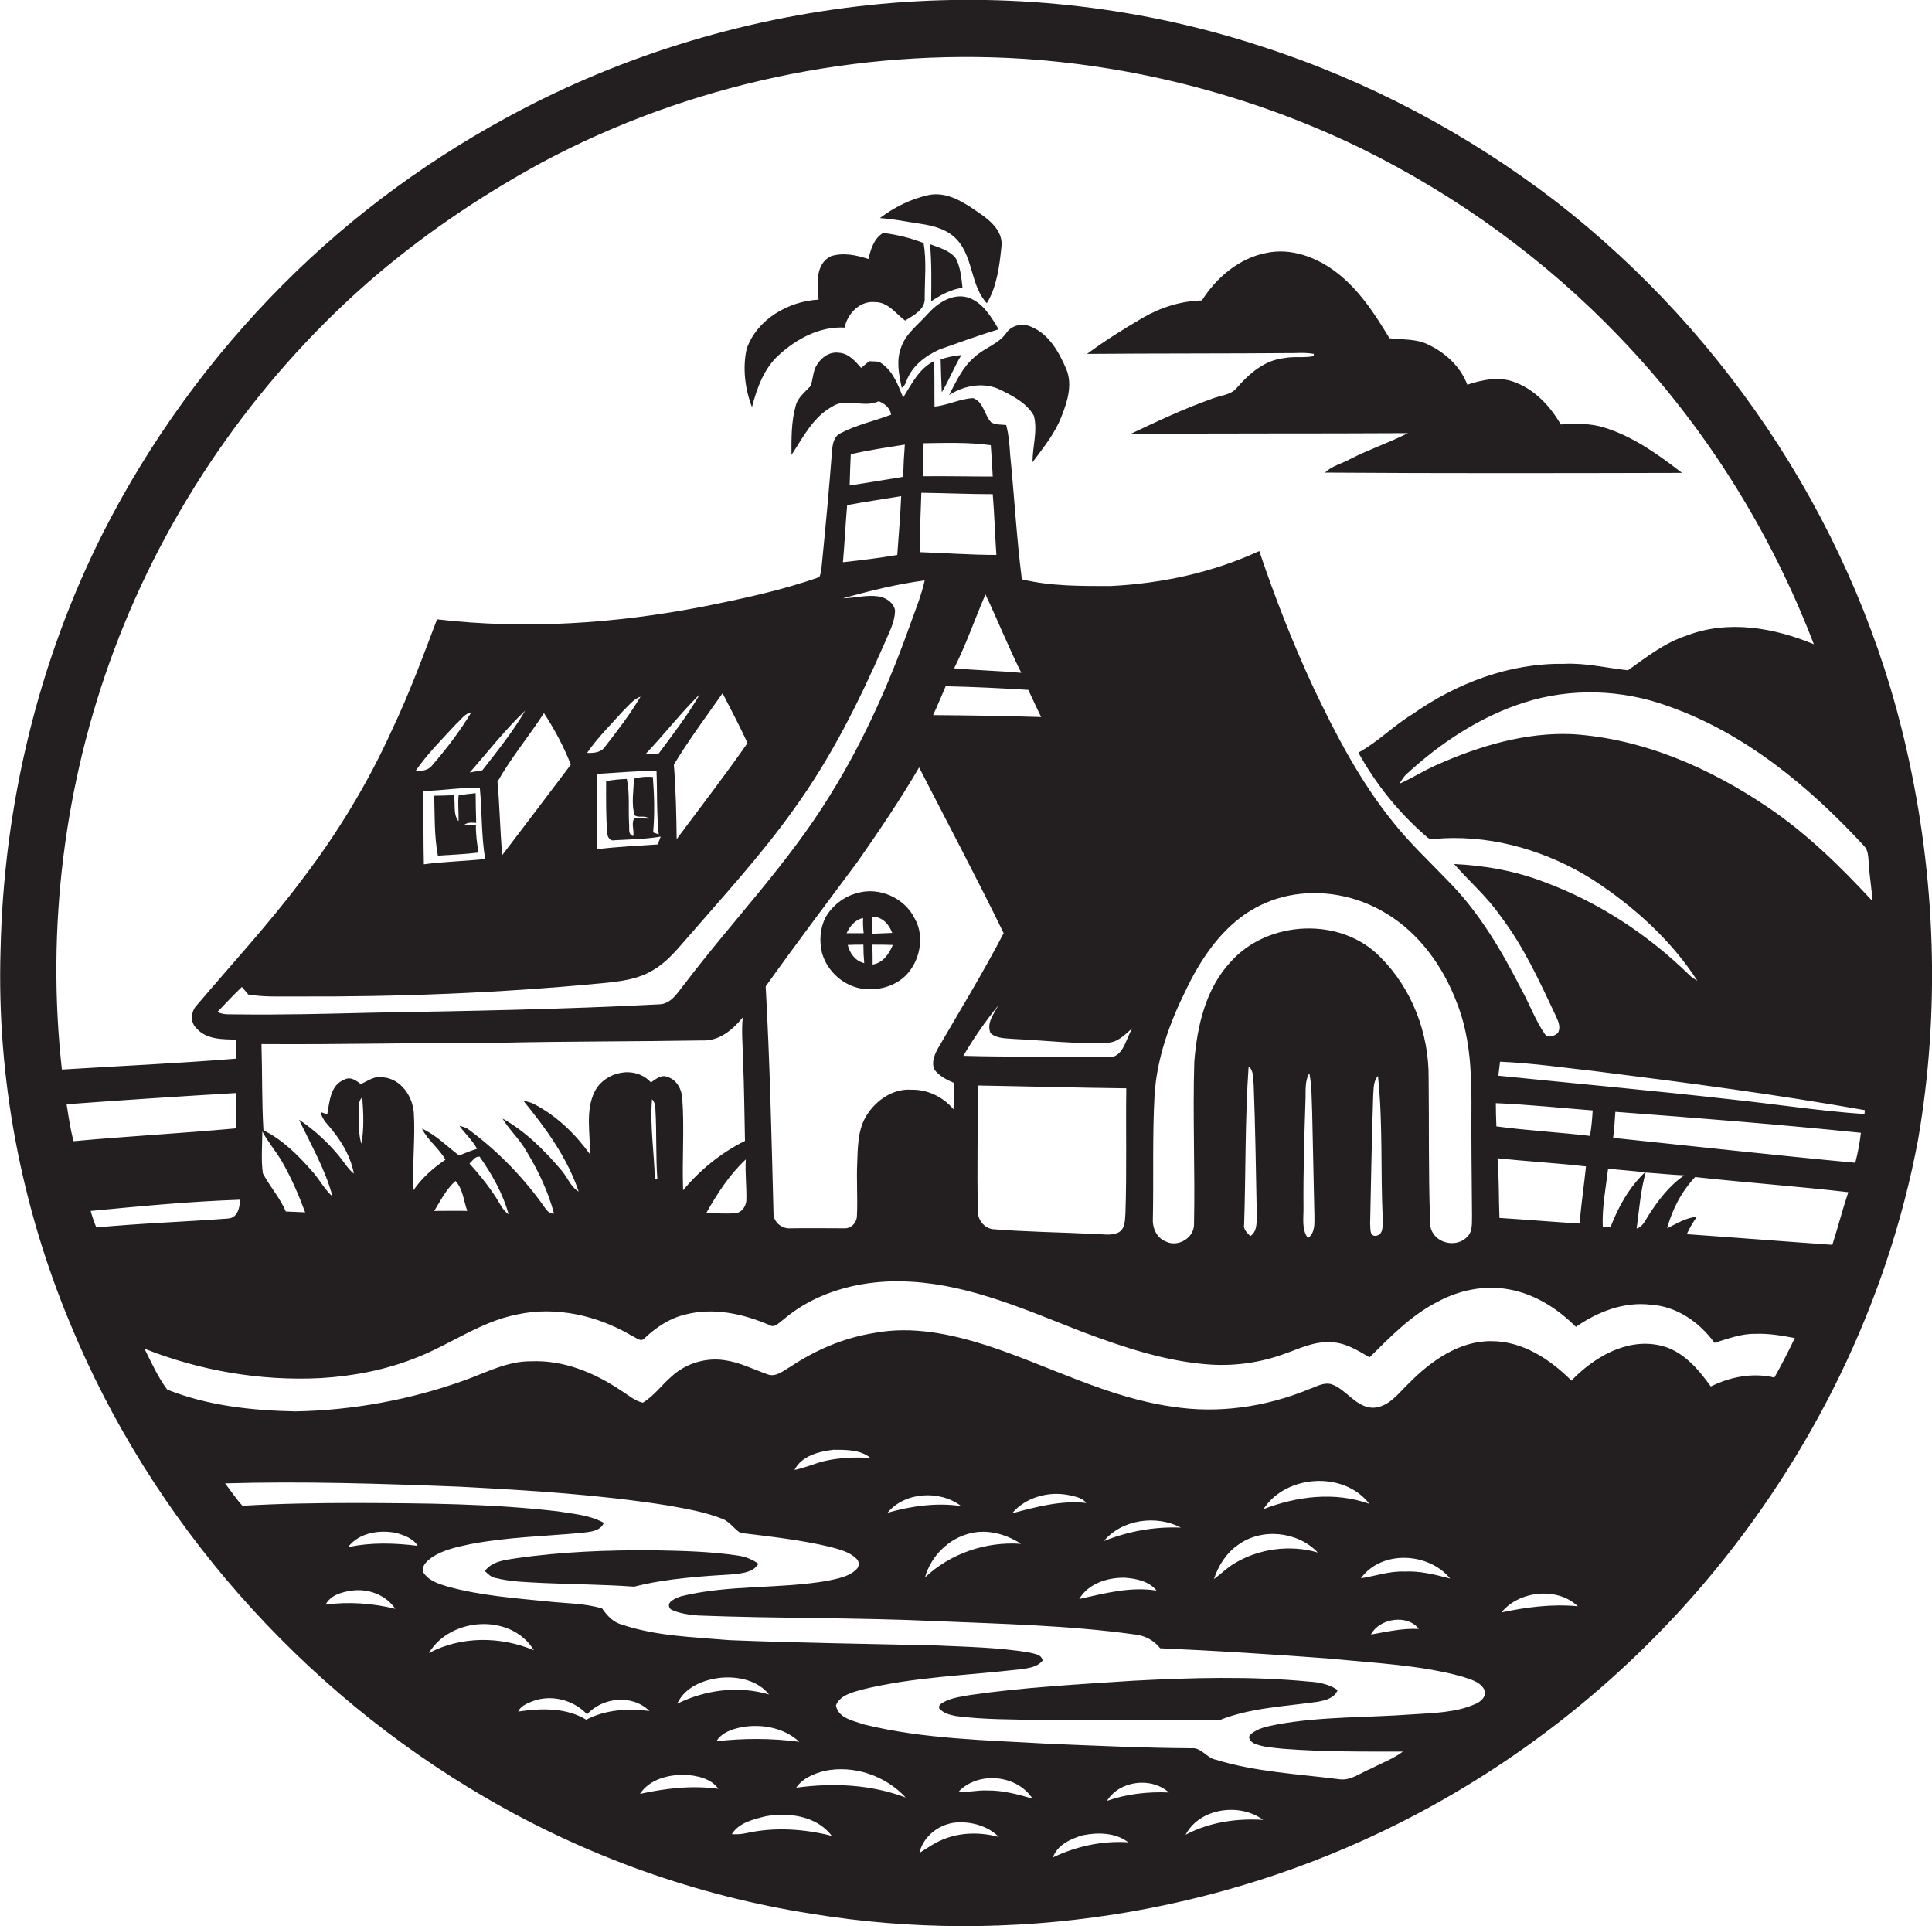
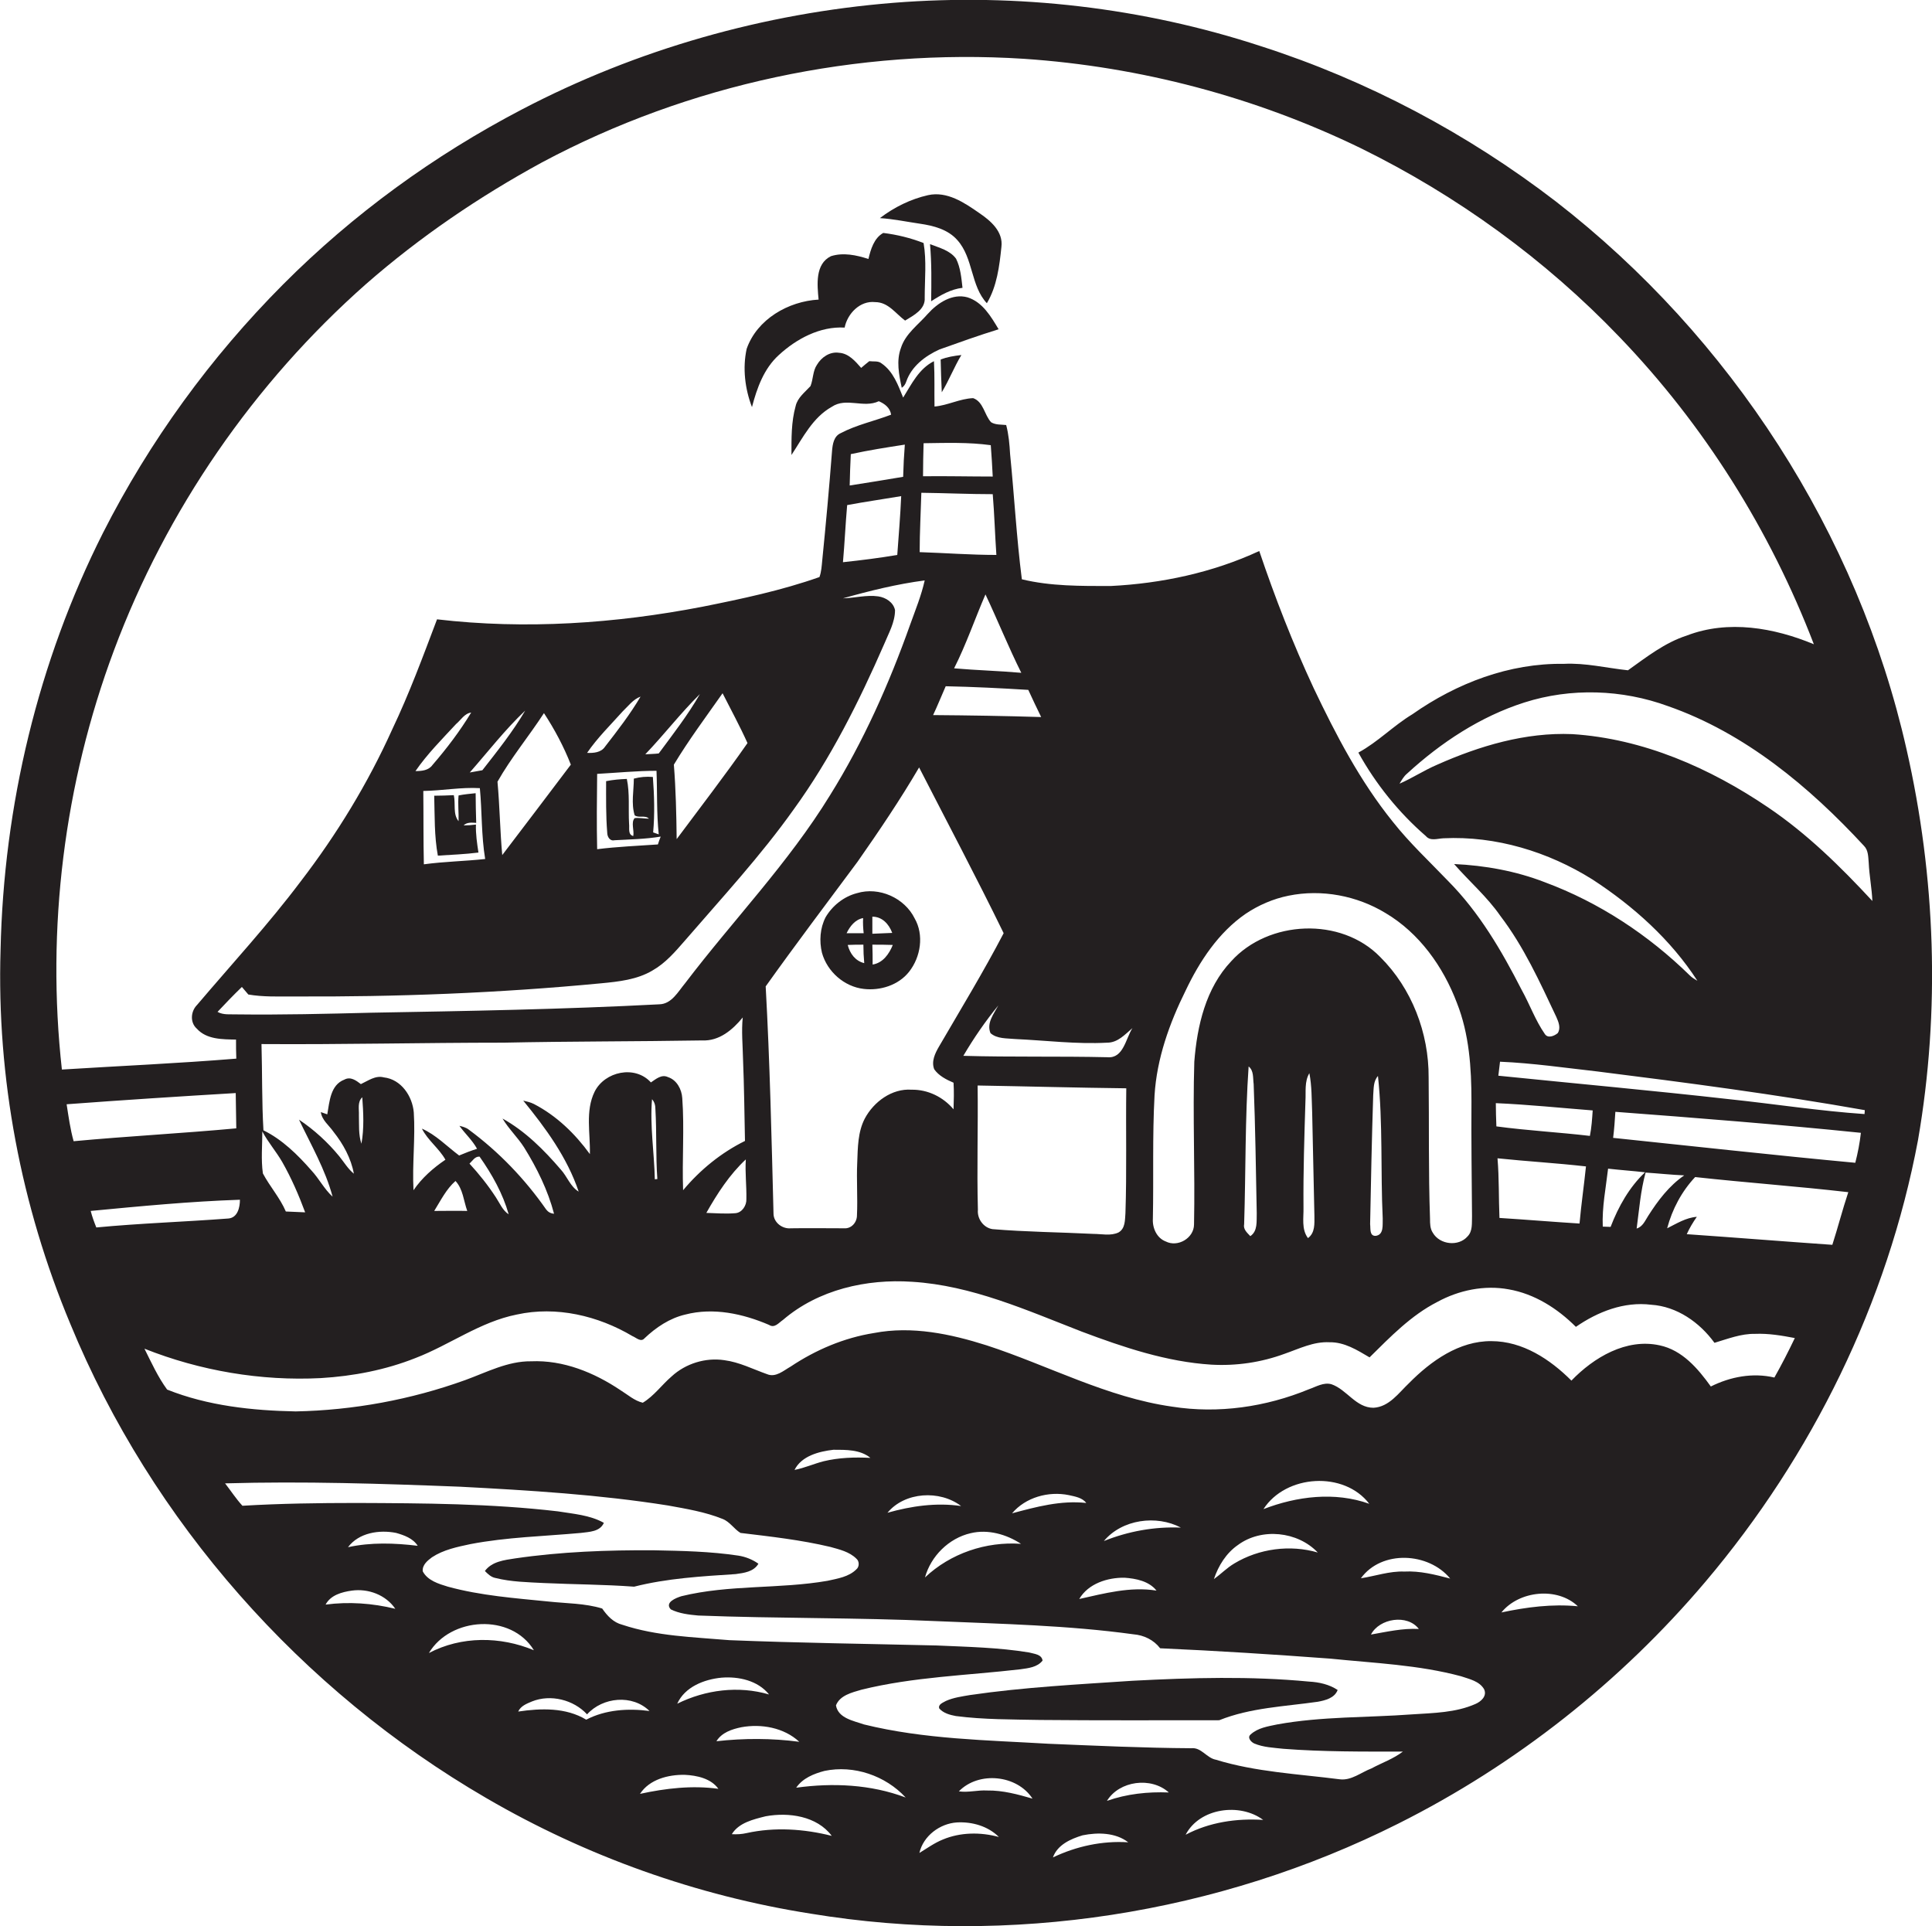
<svg xmlns="http://www.w3.org/2000/svg" version="1.1" id="Layer_1" x="0px" y="0px" viewBox="0 0 690.1 687.9" enable-background="new 0 0 690.1 687.9" xml:space="preserve">
  <g>
    <path fill="#231F20" d="M681,267.6c-17.4-77.1-62.8-147.2-125.2-195.6c-31.6-24.3-67.4-43.3-105.4-55.5   c-42.1-13.8-87-19-131.2-15.5C273,4.7,227.5,17.6,186.4,39.1c-31.4,16.4-60.3,37.4-85.3,62.5c-25.9,26-47.7,56-64.3,88.7   c-23.2,46-35.5,97.5-36.6,149c-1.4,45.6,7.3,91.4,24.9,133.5c29.1,70.7,82.5,131,148.6,169.4c35.7,20.8,75.2,34.9,116,41.3   c71,11.7,145.5,0.1,209.8-32.2c41.9-21,79.4-50.6,109.7-86.4c38.1-45,65-99.7,75.9-157.7C693.1,361,691.4,313.2,681,267.6z    M40.7,232.3c18.7-50.1,50-95.5,90.1-130.9c19.2-16.8,40.4-31.2,62.8-43.4C246,30,306.4,17.2,365.7,21   c41.7,2.8,82.8,13.7,120.3,31.9c34.4,16.9,66,39.8,92.5,67.5c30.2,31.4,53.8,69,69.4,109.7c-14.2-5.9-30.6-8.8-45.4-3.1   c-7.8,2.5-14.4,7.7-21,12.4c-7.6-0.8-15.2-2.7-22.9-2.3c-19.5-0.3-38.3,6.9-54.1,18c-6.8,4.1-12.3,9.9-19.3,13.7   c6.2,11.2,14.4,21.4,24.1,29.8c1.6,1.9,4.1,0.9,6.3,0.8c18.7-0.9,37.4,4.8,53.2,14.7c14.6,9.5,28,21.5,37.5,36.2   c-1-0.6-1.9-1.1-2.7-1.9c-14.8-14.5-32.4-26.1-51.8-33.3c-10.3-4-21.4-6-32.4-6.5c5.4,6.2,11.8,11.7,16.5,18.5   c8.4,11,14.1,23.6,20,36.1c0.8,1.8,1.7,4,0.5,5.8c-1.2,1-3.5,2-4.6,0.3c-3.4-4.9-5.4-10.6-8.3-15.8c-7.1-13.9-15.1-27.6-26.2-38.8   c-6.7-7-13.8-13.6-19.8-21.2c-11.7-14.5-20.3-31-28.3-47.8c-7.4-15.9-13.8-32.3-19.4-48.9c-16.6,7.7-34.9,11.6-53.1,12.5   c-10.6,0-21.4,0.1-31.7-2.4c-1.9-14.8-2.7-29.8-4.2-44.7c-0.2-3.5-0.5-7-1.4-10.4c-1.8-0.2-3.8,0-5.4-1c-2.4-2.6-2.7-7.3-6.4-8.6   c-4.8,0.2-9.1,2.6-13.8,3c-0.1-5.4,0.1-10.8-0.2-16.2c-5.4,2.7-8,8.2-11,13c-1.8-4.4-3.5-9.3-7.7-12.2c-1.2-1-2.9-0.6-4.4-0.8   c-1,0.8-2,1.6-2.9,2.4c-2.1-2.4-4.5-5.2-7.9-5.4c-3.3-0.5-6.3,1.6-7.9,4.3c-1.5,2.2-1.3,5.1-2.3,7.6c-2,2.2-4.6,4.1-5.3,7.1   c-1.6,5.7-1.5,11.6-1.5,17.5c4.1-6.2,7.6-13.4,14.4-17.2c5.2-3.5,11.3,0.6,16.8-2c2.1,0.9,4,2.3,4.4,4.8c-6,2.3-12.3,3.6-18,6.6   c-2.5,1.1-2.9,4-3.1,6.3c-1,13-2.2,26.1-3.5,39.1c-0.2,2-0.3,4.1-1,6c-13.6,4.8-27.8,7.8-41.8,10.6c-31.1,6-63.2,8.2-94.8,4.5   c-5,13.2-9.9,26.5-16,39.3c-8.7,19.3-19.8,37.5-32.7,54.3c-11.5,15.3-24.6,29.5-37,44.1c-2.3,2.3-2.6,6.3-0.1,8.5   c3.5,3.9,9.2,3.8,14,3.9c0,2.3,0,4.5,0.1,6.8c-20.7,1.7-41.5,2.6-62.3,3.9C16.5,331.7,22.9,279.9,40.7,232.3z M534.5,402.3   c-0.1-2.8-0.2-5.6-0.2-8.3c11.6,0.5,23.1,1.7,34.6,2.6c-0.2,3-0.4,6.1-1,9.1C556.9,404.4,545.6,403.8,534.5,402.3z M566.5,416.6   c-0.7,6.8-1.7,13.6-2.3,20.4c-9.6-0.6-19.1-1.4-28.6-2c-0.3-7.1-0.1-14.2-0.7-21.3C545.4,414.8,556,415.4,566.5,416.6z    M510.3,384.8c0.1-15.8-6-31.8-17.3-43c-14-14.4-39.9-13.2-53.2,1.5c-9.1,9.6-12.2,23.1-13.2,35.9c-0.6,19.4,0.3,38.8-0.1,58.1   c0,4.9-5.8,8.3-10.1,6.1c-3.2-1.2-4.8-4.8-4.6-8.1c0.3-14.7-0.2-29.4,0.6-44.1c0.8-13.1,5.3-25.7,11.1-37.4   c5-10.5,11.7-20.7,21.4-27.4c4.6-3.1,9.9-5.4,15.4-6.5c11.8-2.4,24.4,0,34.6,6.2c12,7.1,20.6,19.1,25.5,32.1   c4.4,11.1,5.2,23.2,5.2,35.1c-0.1,13.7,0.1,27.3,0.2,41c-0.1,2.5,0.3,5.4-1.6,7.3c-3.2,3.7-9.9,3-12.4-1.3c-1-1.5-1-3.3-1-5   C510.2,418.4,510.5,401.6,510.3,384.8z M493.9,435.2c-0.1,2.2,0.5,5.8-2.5,6.2c-2.3,0.1-1.8-2.6-2-4.2c0.3-15.3,0.6-30.7,1.1-46   c0.2-2.4,0-5,1.7-6.9C494,401.2,493.1,418.3,493.9,435.2z M465.6,431.2c-0.1-12.7,0.3-25.3,0.7-38c0.2-3.3-0.4-6.9,1.4-9.9   c0.9,4.6,0.8,9.3,1,14c0.3,12.3,0.5,24.6,0.8,36.9c0,2.8,0.3,6.1-2.3,8C464.8,439,465.7,434.9,465.6,431.2z M446.6,441.5   c-1.1-1.2-2.6-2.4-2.2-4.3c0.6-18.8,0.3-37.6,1.6-56.3c1.9,1.5,1.5,4.1,1.8,6.3c0.6,15.4,0.8,30.8,1.1,46.1   C448.8,436.2,449.3,439.7,446.6,441.5z M402,433.3c-0.2,2.4,0,5.5-2.5,6.9c-2.8,1.3-6,0.5-8.9,0.5c-12-0.6-24.1-0.7-36.1-1.7   c-3.2-0.5-5.5-3.7-5.2-6.9c-0.4-14.8,0.1-29.6-0.1-44.4c17.7,0.3,35.4,0.8,53.1,1C402.1,403.6,402.5,418.5,402,433.3z M395.6,377.6   c-17.2-0.4-34.4,0-51.5-0.5c3.7-6.3,7.9-12.4,12.5-18c-1.6,3-4.3,6.3-2.8,9.9c2.4,2.1,5.8,1.8,8.8,2.1c11,0.5,21.9,1.9,32.9,1.3   c3.8,0,6.4-3,9-5.2C402.1,370.9,401.3,378.1,395.6,377.6z M333.7,381.9c1.6,2.3,4.3,3.7,6.9,4.8c0.2,3.2,0.1,6.4,0,9.5   c-3.7-4.4-9.2-7.1-15-7c-7-0.5-13.5,4.3-16.7,10.3c-2.5,4.8-2.5,10.4-2.7,15.7c-0.3,6.3,0.2,12.6-0.1,18.9c0,2.5-2,4.8-4.6,4.6   c-6.3,0-12.7-0.1-19,0c-3,0.3-6.1-2-6.2-5.1c-0.7-27.1-1.3-54.2-2.8-81.3c10.7-15,21.8-29.7,32.8-44.5c7.7-11,15.2-22.1,22-33.7   c10.1,19.7,20.5,39.3,30.2,59.2c-7.2,13.8-15.3,27.1-23.1,40.5C334,376.2,332.6,379.1,333.7,381.9z M243.7,392.2   c-0.2-3.2-2-6.5-5.1-7.5c-2.3-1.1-4.3,0.7-6.1,1.9c-5.7-6.3-16.5-3.9-20.1,3.3c-3.4,6.9-1.5,14.9-1.7,22.3   c-5.3-7.3-11.9-13.7-20-17.9c-1.2-0.6-2.5-0.9-3.8-1.2c8,9.8,15.7,20.3,19.8,32.5c-3-1.8-4.1-5.4-6.4-7.9c-6-7-12.7-13.7-20.8-18.2   c2.2,3.7,5.4,6.7,7.7,10.3c4.6,7.4,8.5,15.3,10.7,23.7c-1.2-0.1-2.1-0.6-2.8-1.5c-7.6-10.9-16.9-20.6-27.6-28.5   c-1-0.8-2.2-1.1-3.4-1.4c2,2.8,4.6,5.1,6.3,8.2c-2.2,0.7-4.3,1.5-6.4,2.4c-4.4-3.3-8.3-7.4-13.3-9.6c2.1,4.2,6.1,7,8.4,11.1   c-4.4,3-8.4,6.5-11.4,10.9c-0.5-9.3,0.7-18.6,0.1-27.8c-0.5-5.8-4.5-11.8-10.7-12.5c-3-0.8-5.6,1.2-8.2,2.4   c-1.7-1.3-3.7-2.8-5.9-1.6c-5,1.9-5.3,7.9-6.1,12.4c-0.6-0.2-1.7-0.6-2.3-0.8c0.4,2.9,2.9,4.7,4.5,7c3.5,4.4,6.3,9.5,7.3,15   c-2.1-1.7-3.5-4.1-5.2-6.2c-4.1-5-9-9.5-14.4-13.1c4.3,9,9.4,17.8,12,27.5c-3-2.7-4.8-6.4-7.6-9.4c-4.9-5.6-10.4-11-17.1-14.3   c-0.6-10.2-0.4-20.5-0.7-30.8c28.8,0.2,57.7-0.5,86.5-0.5c23.6-0.5,47.3-0.4,70.9-0.8c6.1,0.3,10.9-3.8,14.5-8.2   c-0.5,4.9,0,9.9,0.1,14.8c0.4,9.8,0.5,19.5,0.7,29.3c-8.5,4.2-16,10.3-22.1,17.6C243.6,414.1,244.5,403.1,243.7,392.2z    M234.8,421.1l-0.9,0.1c-0.2-9.5-1.8-19.1-1-28.6c0.9,1,1.2,2.2,1.2,3.5C234.6,404.4,234.2,412.8,234.8,421.1z M181.7,433.7   c-2.2-1.4-3.2-4-4.6-6.1c-2.8-4.3-6-8.3-9.4-12c1.1-1,1.9-2.6,3.6-2.5C175.8,419.5,179.6,426.3,181.7,433.7z M166.9,432.5   c-3.9-0.1-7.9,0-11.8,0c2.3-3.7,4.3-7.8,7.6-10.7C165.4,424.7,165.6,428.9,166.9,432.5z M129.4,391.9c0.4,5.5,0.7,11.1-0.3,16.6   c-1.1-3.3-0.8-6.8-0.9-10.2C128.3,396.1,127.6,393.6,129.4,391.9z M109,433c-2.3-0.1-4.6-0.2-6.9-0.3c-2.1-4.9-5.7-8.9-8.2-13.6   c-0.7-5-0.2-10-0.2-15c2,3.8,4.9,7.1,7.1,10.9C104.1,420.8,106.7,426.8,109,433z M266.4,414.1c-0.3,4.7,0.3,9.4,0.2,14.2   c0.1,2.2-1.5,4.8-3.9,5c-3.5,0.3-7,0-10.4-0.1C256.2,426.3,260.6,419.5,266.4,414.1z M244.7,351.2c-2.5,3-4.8,7.4-9.2,7.5   c-34.3,1.8-68.6,2.4-102.9,3c-16,0.4-32,0.8-48,0.6c-2.3-0.1-4.8,0.3-6.9-0.9c2.8-3,5.7-6,8.7-8.9c0.8,0.9,1.5,1.8,2.3,2.7   c5.3,0.9,10.6,0.7,16,0.7c36.7,0.2,73.4-1.2,110-4.7c6.3-0.6,12.9-1.3,18.4-4.6c4.6-2.6,8.1-6.7,11.5-10.6   c13.3-15.4,27.1-30.3,38.9-46.9c13.2-18.2,23.3-38.4,32.3-59c1.6-3.9,3.9-7.8,3.9-12.2c-0.6-2.8-3.3-4.5-6-4.9   c-4.2-0.6-8.4,0.6-12.6,0.7c9.6-2.7,19.3-5.1,29.2-6.4c-1.2,5.4-3.3,10.5-5.2,15.8c-7.5,21.1-16.7,41.8-28.6,60.9   C281.6,308.3,261.8,328.7,244.7,351.2z M172.3,275.1c-1.5,0.3-3,0.5-4.5,0.8c6.5-7.4,12.6-15.3,19.8-22.1   C183.2,261.3,177.7,268.2,172.3,275.1z M194.3,254.7c3.8,5.8,7.1,12,9.6,18.4c-8.2,10.8-16.3,21.6-24.5,32.3   c-0.8-8.7-0.9-17.5-1.7-26.2C182.5,270.7,188.9,263,194.3,254.7z M173.3,306.8c-7.3,0.8-14.6,0.9-21.9,1.9   c-0.2-8.7-0.1-17.5-0.2-26.2c6.8-0.1,13.5-1.4,20.2-1C172.2,289.8,171.9,298.4,173.3,306.8z M154.5,273.2c-1.4,2-3.9,2.2-6.1,2.2   c4.2-6.1,9.5-11.4,14.5-16.8c1.7-1.4,3-3.8,5.4-4.1C164.3,261.1,159.6,267.3,154.5,273.2z M235.3,269.1c-1.6,0.2-3.2,0.2-4.8,0.3   c6.7-7,12.6-14.7,19.5-21.5C245.7,255.4,240.4,262.2,235.3,269.1z M258.1,247.6c3,5.9,6.2,11.8,8.9,17.8   c-8.1,11.6-16.8,22.9-25.3,34.3c-0.1-8.9-0.3-17.8-1-26.6C246,264.3,252.2,256,258.1,247.6z M234.5,275.3c0.3,7.6,0,15.1,0.8,22.7   c-0.5-0.2-1.5-0.5-2-0.7c0.6-6.6,0.4-13.2-0.1-19.8c-2.3-0.2-4.6,0-6.8,0.6c0,4.3-1,8.9,0.3,13.1c1.5,1.1,3.7-0.2,5.1,1.2   c-1.7,0-3.4-0.4-5.1-0.2c-1.4,1.5-0.1,4.4-0.5,6.4c-2-0.5-1.3-2.8-1.5-4.4c-0.3-5.3,0.3-10.8-0.8-16c-2.5,0.1-4.9,0.3-7.4,0.8   c0,6.1-0.1,12.3,0.4,18.4c0,1.4,0.9,3.1,2.6,2.7c5.5-0.3,11.1-0.4,16.5-1.3c-0.3,0.7-0.8,2.1-1,2.8c-7.2,0.5-14.5,0.8-21.7,1.7   c-0.2-9-0.1-17.9,0-26.9C220.5,276,227.5,275.3,234.5,275.3z M216.1,266.7c-1.4,2.1-4.1,2.3-6.4,2.2c3.7-5.4,8.4-10,12.7-14.8   c2-1.9,3.7-4.3,6.4-5.3C225.1,255.1,220.6,260.9,216.1,266.7z M321.9,177.2c-0.3,7-0.9,14-1.4,21c-6.4,1.1-12.9,1.9-19.4,2.6   c0.6-6.8,0.9-13.6,1.5-20.4C309,179.2,315.4,178.3,321.9,177.2z M303.5,173.4c0.1-3.7,0.2-7.5,0.4-11.2c6.4-1.4,12.8-2.4,19.3-3.4   c-0.3,3.8-0.5,7.6-0.6,11.5C316.2,171.4,309.8,172.4,303.5,173.4z M354.6,176.5c0.6,7.2,0.8,14.5,1.3,21.7c-9.2,0-18.3-0.7-27.4-1   c0-7.1,0.4-14.1,0.6-21.2C337.6,176.1,346.1,176.5,354.6,176.5z M329.7,170.1c0-3.9,0.1-7.9,0.2-11.8c8-0.1,16-0.4,24,0.7   c0.3,3.7,0.5,7.5,0.7,11.2C346.3,170.2,338,170,329.7,170.1z M340.8,238.7c4.3-8.5,7.4-17.6,11.2-26.4c4.4,9.3,8.2,18.8,12.8,28   C356.8,239.6,348.8,239.4,340.8,238.7z M367.3,246.4c1.5,3.2,3,6.5,4.6,9.7c-12.9-0.4-25.7-0.6-38.6-0.7c1.6-3.4,3-6.9,4.5-10.3   C347.7,245.3,357.5,245.8,367.3,246.4z M23.8,394.4c20.1-1.5,40.2-2.8,60.4-4c0.1,4.2,0.1,8.4,0.2,12.6   c-19.4,1.8-38.8,2.8-58.1,4.6C25.1,403.3,24.5,398.9,23.8,394.4z M32.4,432.5c17.8-1.7,35.5-3.4,53.3-4c0,2.7-0.8,6.4-4.1,6.7   c-15.7,1.2-31.5,1.7-47.2,3.2C33.6,436.4,32.9,434.5,32.4,432.5z M116.3,573.1c1.8-3.4,5.8-4.5,9.4-5c5.8-0.8,12.1,1.5,15.5,6.5   C133,572.6,124.6,572,116.3,573.1z M124.3,552.6c3.9-5.2,11.2-6.3,17.2-5.1c2.8,0.8,6,1.9,7.7,4.6   C140.9,551.1,132.5,550.8,124.3,552.6z M153.2,590.4c7.7-12.9,29.4-14.3,37.5-1C178.7,584.4,164.8,584.3,153.2,590.4z M209.4,614.2   c-7.3-4.4-16.2-4.1-24.3-2.9c0.9-2,3-2.8,4.9-3.6c6.7-2.7,14.9-0.6,19.7,4.6c5.6-6.2,16.2-7.2,22.3-1.2   C224.4,610.1,216.3,610.6,209.4,614.2z M228.6,640.7c3.4-5.2,10.1-6.9,16-6.8c4.3,0.2,9.4,1.3,12,5   C247.3,637.6,237.8,638.7,228.6,640.7z M241.9,608.5c2.7-6,9.6-8.7,15.8-9.3c6.1-0.5,13,1,17,6C263.8,602,252,603.5,241.9,608.5z    M285.5,622.1c-9.8-1.3-19.8-1.3-29.6-0.2c1.9-3.1,5.5-4.3,8.9-5C271.9,615.6,280,617,285.5,622.1z M266.7,654.7   c-1.7,0.4-3.5,0.5-5.3,0.4c2.5-4.1,7.7-5.3,12.1-6.4c8.2-1.5,18.3-0.1,23.6,7C287.2,653.2,276.7,652.5,266.7,654.7z M284.4,638.5   c2.3-3.4,6.3-5,10.1-6c10.5-2.2,21.8,1.7,29,9.5C311,637.3,297.5,636.7,284.4,638.5z M336.8,657c-3,1.2-5.6,3.1-8.4,4.8   c1.4-6.1,7.3-10.5,13.4-10.9c5.4-0.3,11.1,1.3,15,5.2C350.2,654.3,343,654.4,336.8,657z M352.6,639.5c-3.4-0.2-6.7,0.8-10.1,0.3   c7.1-7.3,20.8-5.9,26.3,2.6C363.6,640.9,358.2,639.4,352.6,639.5z M376.1,663.4c1.6-4.5,6.3-6.6,10.6-7.9c5.4-1.1,11.8-1,16.3,2.5   C393.7,657.4,384.5,659.4,376.1,663.4z M395.4,643.2c4.4-7.2,15.8-8.7,22.1-3C410,639.9,402.5,640.7,395.4,643.2z M423.5,655.3   c5-9.6,19.4-11.5,27.7-5.3C441.7,649.4,432,650.8,423.5,655.3z M527,608.6c-7,3.1-14.9,3.2-22.5,3.7c-16.1,1.2-32.4,0.7-48.3,3.6   c-3.3,0.7-6.9,1.2-9.5,3.6c-1.3,1.1,0.2,2.7,1.3,3.2c3.3,1.4,6.9,1.5,10.4,1.9c14.2,1.1,28.4,1,42.7,1c-3.4,2.6-7.5,4-11.2,6   c-3.7,1.4-7.2,4.4-11.3,3.9c-14.8-1.9-30-2.6-44.3-7c-3.3-0.6-5.2-4.5-8.8-4.1c-17-0.1-34-0.9-51-1.6c-22-1.3-44.4-1.6-65.9-6.9   c-3.7-1.3-9.2-2.2-10-6.8c1.4-3.6,5.7-4.6,9.1-5.6c18.6-4.6,37.9-5.1,56.8-7.3c2.8-0.4,6-0.7,7.9-3.1c-0.3-2.3-3.1-2.4-4.8-2.9   c-10.9-1.8-22-2-33-2.5c-24.7-0.6-49.4-0.9-74.1-1.9c-12.8-1.1-25.9-1.4-38.2-5.5c-3.2-0.8-5.4-3.2-7.2-5.8   c-6.2-1.9-12.8-1.8-19.2-2.5c-12-1.2-24.2-2.1-35.9-5.3c-3.3-1-7.3-2.2-9-5.5c-0.2-2.3,1.7-3.8,3.3-5c4.1-2.7,9-3.7,13.7-4.7   c13-2.5,26.4-2.8,39.5-4c3-0.4,6.8-0.4,8.2-3.6c-5-2.8-10.9-3.2-16.4-4.1c-23.9-2.8-47.9-2.9-71.9-3c-13.6,0-27.3,0.2-40.8,1   c-2.3-2.5-4.1-5.3-6.2-8c28-0.8,56,0.1,84,1.2c24.8,1.3,49.6,2.8,74.2,6.7c6.6,1.2,13.3,2.3,19.5,4.8c2.6,1,4.1,3.6,6.4,5   c10.8,1.3,21.6,2.5,32.1,5c3.2,0.9,6.8,1.7,9.3,4.2c1.1,0.9,1.1,2.9,0,3.8c-2.7,2.7-6.7,3.3-10.3,4.1c-17.3,3-35.1,1.3-52.2,5.5   c-1.9,0.6-6.1,2.2-3.8,4.7c3,1.5,6.5,1.9,9.8,2.2c28.3,1.1,56.6,0.7,84.9,2c23.5,1,47.2,1.5,70.5,4.7c3.8,0.3,7.3,2,9.6,5   c20.3,0.9,40.6,2.2,60.8,3.7c15.6,1.6,31.5,2.2,46.7,6.3c2.9,1,6.5,1.7,8.2,4.6C531.3,605.8,528.9,607.8,527,608.6z M283.8,525   c2.5-5,8.7-6.6,13.9-7.2c4.4,0,9.6-0.1,13.2,2.9c-5.6-0.3-11.3-0.1-16.7,1.2C290.7,522.8,287.4,524.3,283.8,525z M401.7,563.5   c4.1,0.3,8.7,1.2,11.4,4.6c-9.4-1.5-18.6,1-27.6,3C388.7,565.6,395.6,563.4,401.7,563.5z M394.3,550.4c6.5-7.8,18.8-9.4,27.5-4.8   C412.4,545.2,403,546.9,394.3,550.4z M361.5,540.5c4.8-5.7,13-8,20.3-6.5c2.2,0.5,4.8,0.9,6.2,2.8   C378.9,535.8,370.1,538.2,361.5,540.5z M364.7,551.4c-12.5-0.9-25.2,3.4-34.3,12c2.1-7.6,8.5-14,16.3-15.8   C352.9,546.1,359.5,548,364.7,551.4z M317,540.3c6.2-7.5,18.7-8.2,26.3-2.4C334.4,536.6,325.5,537.9,317,540.3z M501.6,561.3   c-5.3-0.2-10.3,1.6-15.5,2.4c7.4-10.2,24.2-9.3,31.9,0.1C512.6,562.4,507.2,561,501.6,561.3z M506.8,581.8c-5.8-0.3-11.4,1-17.1,2   C492.7,578,502.7,576.4,506.8,581.8z M451.3,539c8-12.4,28.8-13.7,37.8-1.9C476.8,532.7,463.2,534.4,451.3,539z M470.7,554.5   c-9.9-2.9-21-1.4-29.8,3.9c-2.7,1.6-4.8,3.8-7.3,5.6c1.6-4.8,4.4-9.3,8.6-12.2C450.6,545.6,463.5,546.9,470.7,554.5z M536.3,575.9   c6.3-7.8,20-9.2,27.3-2.2C554.4,572.8,545.3,574,536.3,575.9z M633.8,492c-7.7-1.8-15.7-0.3-22.7,3.2c-4.6-6.4-10.2-13-18.3-14.7   c-11.9-2.6-23.5,4.3-31.5,12.6c-7.6-7.6-17.4-14.1-28.6-14.1c-11.5-0.1-21.6,7.1-29.4,15c-3.7,3.5-7.1,8.5-12.7,8.8   c-6.3,0-9.5-6.5-15-8.4c-2.8-0.8-5.5,0.9-8.1,1.8c-15.3,6.3-32.3,8.8-48.8,6.2c-23.3-3.3-44.2-14.7-66.3-21.9   c-12.9-4.1-26.7-7-40.2-4.4c-10.7,1.7-20.8,6-29.8,12c-2.5,1.4-5.3,4-8.4,2.7c-5.1-1.8-9.9-4.3-15.3-5c-6.7-1-13.8,1.2-18.8,5.8   c-3.5,3-6.3,7-10.3,9.4c-3-0.7-5.4-2.9-8-4.5c-9.4-6.3-20.4-10.8-31.9-10.3c-8.3-0.1-15.8,3.9-23.5,6.7c-19.4,7-40,10.8-60.6,11.2   c-15.5-0.3-31.4-2-45.9-7.8c-3.3-4.5-5.6-9.6-8.1-14.6c19.9,7.9,41.6,11.6,63,10.5c11.6-0.7,23.1-2.9,33.9-7.2   c12.2-4.7,23-12.9,36.1-15.5c14.1-3.1,29,0.4,41.3,7.7c1.3,0.5,3,2.3,4.3,0.8c4.1-3.9,9-7.2,14.6-8.5c10-2.6,20.6-0.3,29.9,3.7   c2,1.3,3.5-0.8,5-1.8c12.6-10.8,29.8-14.7,46.1-13.6c21.3,1.3,41,10.2,60.6,17.8c14.9,5.6,30.3,10.8,46.3,11.8   c8.9,0.5,17.8-0.8,26.2-3.9c5.2-1.8,10.3-4.4,16-4.1c5.3-0.1,9.9,2.8,14.3,5.4c7.4-7.3,14.8-15,24.2-19.8   c7.7-4.2,16.8-6.1,25.5-4.5c9.2,1.6,17.4,6.8,24,13.4c7.8-5.4,17.2-9.1,26.9-7.9c9.2,0.6,17.3,6.3,22.6,13.6   c4.7-1.4,9.5-3.3,14.5-3.2c4.8-0.2,9.5,0.6,14.2,1.5C638.8,482.7,636.4,487.4,633.8,492z M575.3,438.2c-0.7,0-2.1-0.1-2.8-0.1   c-0.3-6.9,1.1-13.8,1.9-20.7c4.4,0.5,8.8,0.8,13.2,1.3C582,424,578.1,430.9,575.3,438.2z M587.8,418.8c4.6,0.3,9.2,0.8,13.8,1   c-5.4,3.7-9.4,9-12.9,14.5c-1.1,1.7-1.9,3.8-4.1,4.5C585.5,432.1,586,425.3,587.8,418.8z M654.5,444.6c-17.3-1.2-34.7-2.6-52-3.8   c1-2.2,2.2-4.2,3.6-6.2c-3.9,0.3-7.2,2.4-10.6,4.1c1.8-6.8,5.2-13.2,10-18.3c18.2,2,36.5,3.3,54.7,5.4   C658.1,432.1,656.5,438.4,654.5,444.6z M662.7,415.3c-28.9-2.7-57.7-5.9-86.5-8.9c0.4-3.1,0.6-6.2,0.8-9.3   c29.3,2.2,58.5,4.5,87.7,7.5C664.3,408.2,663.6,411.8,662.7,415.3z M666,397.9c-16.1-1.1-32.1-3.6-48.2-5.3   c-27.5-3.1-55.1-5.6-82.6-8.4c0.2-1.7,0.4-3.3,0.6-5c11.7,0.5,23.3,2.2,34.9,3.5c31.9,4,63.8,8.2,95.4,13.8L666,397.9z    M631.6,288.4c-20.8-14.1-44.7-24.6-70-26.2c-16.7-0.7-33.1,4.2-48.2,10.9c-4.7,2-8.9,4.8-13.5,6.8c0.8-1.3,1.5-2.6,2.7-3.6   c12.1-11.1,26.2-20.4,41.9-25.4c16.6-5.3,34.9-4.7,51.3,1.3c27.5,9.6,50.5,28.8,70,49.9c1.6,1.6,1.5,4,1.7,6.1   c0.2,4.5,1.1,9,1.3,13.6C657.4,309.5,645.5,297.8,631.6,288.4z" />
    <path fill="#231F20" d="M342,85.8c5.7,6.4,4.7,16.3,10.5,22.5c3.6-6,4.5-13.3,5.2-20.1c0.7-5.5-3.9-9.4-7.9-12.1   c-5.3-3.7-11.5-7.9-18.3-6.4c-6.2,1.4-12.1,4.3-17.2,8.2c4.8,0.3,9.5,1.3,14.3,2C333.4,80.6,338.6,81.9,342,85.8z" />
    <path fill="#231F20" d="M278.2,126.8c6.3-5.8,14.7-10.3,23.5-9.8c1-5,5.5-9.7,10.9-9.1c4.7,0,7.3,4.1,10.7,6.6c3.1-1.9,7.3-4,7-8.2   c0-6.5,0.7-13.2-0.4-19.5c-4.6-1.8-9.5-3-14.4-3.6c-3.3,1.8-4.5,5.9-5.3,9.3c-4.3-1.4-9-2.4-13.4-1c-5.7,2.8-4.9,10.2-4.4,15.5   c-10.8,0.6-22,7-25.7,17.6c-1.5,6.9-0.6,14.3,1.9,20.8C270.4,138.5,272.9,131.6,278.2,126.8z" />
    <path fill="#231F20" d="M343.8,102.8c-0.4-3.5-0.7-7.2-2.3-10.4c-2.2-3-6-3.9-9.3-5.2c0.6,6.8,0.5,13.6,0.4,20.4   C336,105.4,339.6,103.3,343.8,102.8z" />
-     <path fill="#231F20" d="M469.3,126.4l-0.1,0.8c-3.5,0.7-7.1,0-10.5,0.7c-6.9,0.7-12.5,5.5-16.9,10.6c-2.2,2.7-6,2.7-9.1,4   c-9.9,3.5-19.4,8-28.9,12.5c33-0.3,66.1-0.1,99.1-0.3c-6.7,3.4-13.9,5.8-20.5,9.2c-3,1.7-6.6,2.4-9.1,4.9   c42.5,0.3,85,0.2,127.5,0.1c-8.4-6.5-17.3-12.9-27.5-16.1c-5.1-1.7-10.5-1.5-15.8-1.2c-3.7-6.4-9.1-12.3-16.2-15   c-5.6-2.3-11.7-1-17.2,0.8c-2.4-6.5-7.9-11.5-14.1-14.4c-4.3-2.1-9.2-1.6-13.7-2.2c-5.3-8.8-11-17.6-19.3-23.8   c-6.9-5.2-15.9-8.5-24.5-6.7c-9.8,1.8-18,8.8-23.2,17c-7.5,0.2-14.8,2.5-21.3,6.3c-6.8,4-13.4,8.1-19.7,12.8   c24.8-0.2,49.5-0.1,74.3-0.3C464.9,126,467.1,126,469.3,126.4z" />
    <path fill="#231F20" d="M345.6,106.2c-5.4-1.5-10.7,2-14.2,5.9c-3.4,3.9-8,7.1-9.6,12.2c-1.7,4.6-0.7,9.5,0.3,14.2   c0.8-0.5,1.3-1.3,1.6-2.2c1.9-5.5,6.8-9.2,11.9-11.5c7-2.5,14-5,21.1-7.2C354,113.1,351,107.9,345.6,106.2z" />
-     <path fill="#231F20" d="M339,141.1c5.4-3.5,12.6-4.8,18.5-1.8c4.4,2.2,9.3,4.7,11.8,9.2c1.4,5.4-0.5,11-0.5,16.6   c3.8-5.1,7.9-10.1,10.3-16.2c2.1-5.3,4.1-11.4,1.8-17c-2.6-6.1-6.2-12.6-12.6-15.2c-3.1-1.4-7-0.6-8.9,2.3c-2.9,4-7.9,5.3-11.4,8.6   C343.8,131.2,341.5,136.3,339,141.1z" />
    <path fill="#231F20" d="M336,128.4c0.1,3.9,0.2,7.8,0.4,11.7c2.6-4.3,4.4-9,7-13.3C340.8,127.1,338.3,127.5,336,128.4z" />
    <path fill="#231F20" d="M170,294.5c-1.5,0.2-2.9,0.3-4.4,0.3c1.2-1.2,2.9-1,4.5-0.9c-0.1-3.5-0.2-7.1-0.2-10.6   c-2,0.2-4.1,0.4-6.1,0.8c-0.3,3.1,0.1,6.1,0,9.2c-2.1-2.5-1-6.3-1.7-9.3c-2.3,0.1-4.7,0.2-7,0.2c0.2,7.2,0,14.4,1.3,21.4   c4.8-0.3,9.7-0.5,14.5-1.1C170.4,301.2,169.9,297.9,170,294.5z" />
    <path fill="#231F20" d="M306.1,319c-4.7,1.2-8.8,4.5-11.2,8.6c-2,3.9-2.3,8.5-1.3,12.7c1.9,6.8,8,12.1,14.9,12.9   c5.9,0.7,12.4-1.3,16.2-6.1c4.2-5.3,5.4-13.2,2-19.1C323.1,320.7,314,316.6,306.1,319z M308.3,327.9c-0.1,1.8,0,3.6,0.2,5.4   c-2,0-4.1,0-6.1,0C303.6,330.8,305.5,328.4,308.3,327.9z M302.8,337.5c1.9-0.1,3.7-0.1,5.6-0.1c0,2.2,0.1,4.4,0.3,6.6   C305.5,343.2,303.6,340.6,302.8,337.5z M311.6,327.4c3.5,0,5.9,2.6,7.1,5.8c-2.4,0.1-4.7,0.2-7.1,0.3   C311.6,331.4,311.6,329.4,311.6,327.4z M311.7,344.5c0-2.4,0-4.8-0.1-7.1c2.4,0,4.8,0,7.3,0.1C317.6,340.7,315.4,343.9,311.7,344.5   z" />
    <path fill="#231F20" d="M270.9,558.5c-2.1-1.5-4.6-2.5-7.2-2.9c-10-1.5-20.1-1.7-30.2-1.9c-16.5-0.1-33.1,0.5-49.5,2.9   c-3.9,0.6-8.3,1.1-10.8,4.5c1.1,1.1,2.2,2.2,3.8,2.5c5.6,1.4,11.5,1.5,17.3,1.8c10.7,0.5,21.5,0.5,32.2,1.3   c11.8-3,24.1-3.7,36.3-4.5C265.7,561.8,269.2,561.4,270.9,558.5z" />
    <path fill="#231F20" d="M404.6,600.3c-19.4,1.3-38.9,2.3-58.1,5.1c-2.9,0.5-5.9,0.9-8.6,2.1c-1,0.6-2.9,1.2-2.4,2.7   c1.5,1.7,3.8,2.3,5.9,2.7c10,1.3,20.1,1.2,30.1,1.4c21.3,0.2,42.7,0.1,64,0.1c11.2-4.5,23.4-4.9,35.2-6.6c2.7-0.5,6-1.3,7.1-4.2   c-3-2-6.6-2.8-10.2-3C446.7,598.6,425.6,599.2,404.6,600.3z" />
  </g>
</svg>